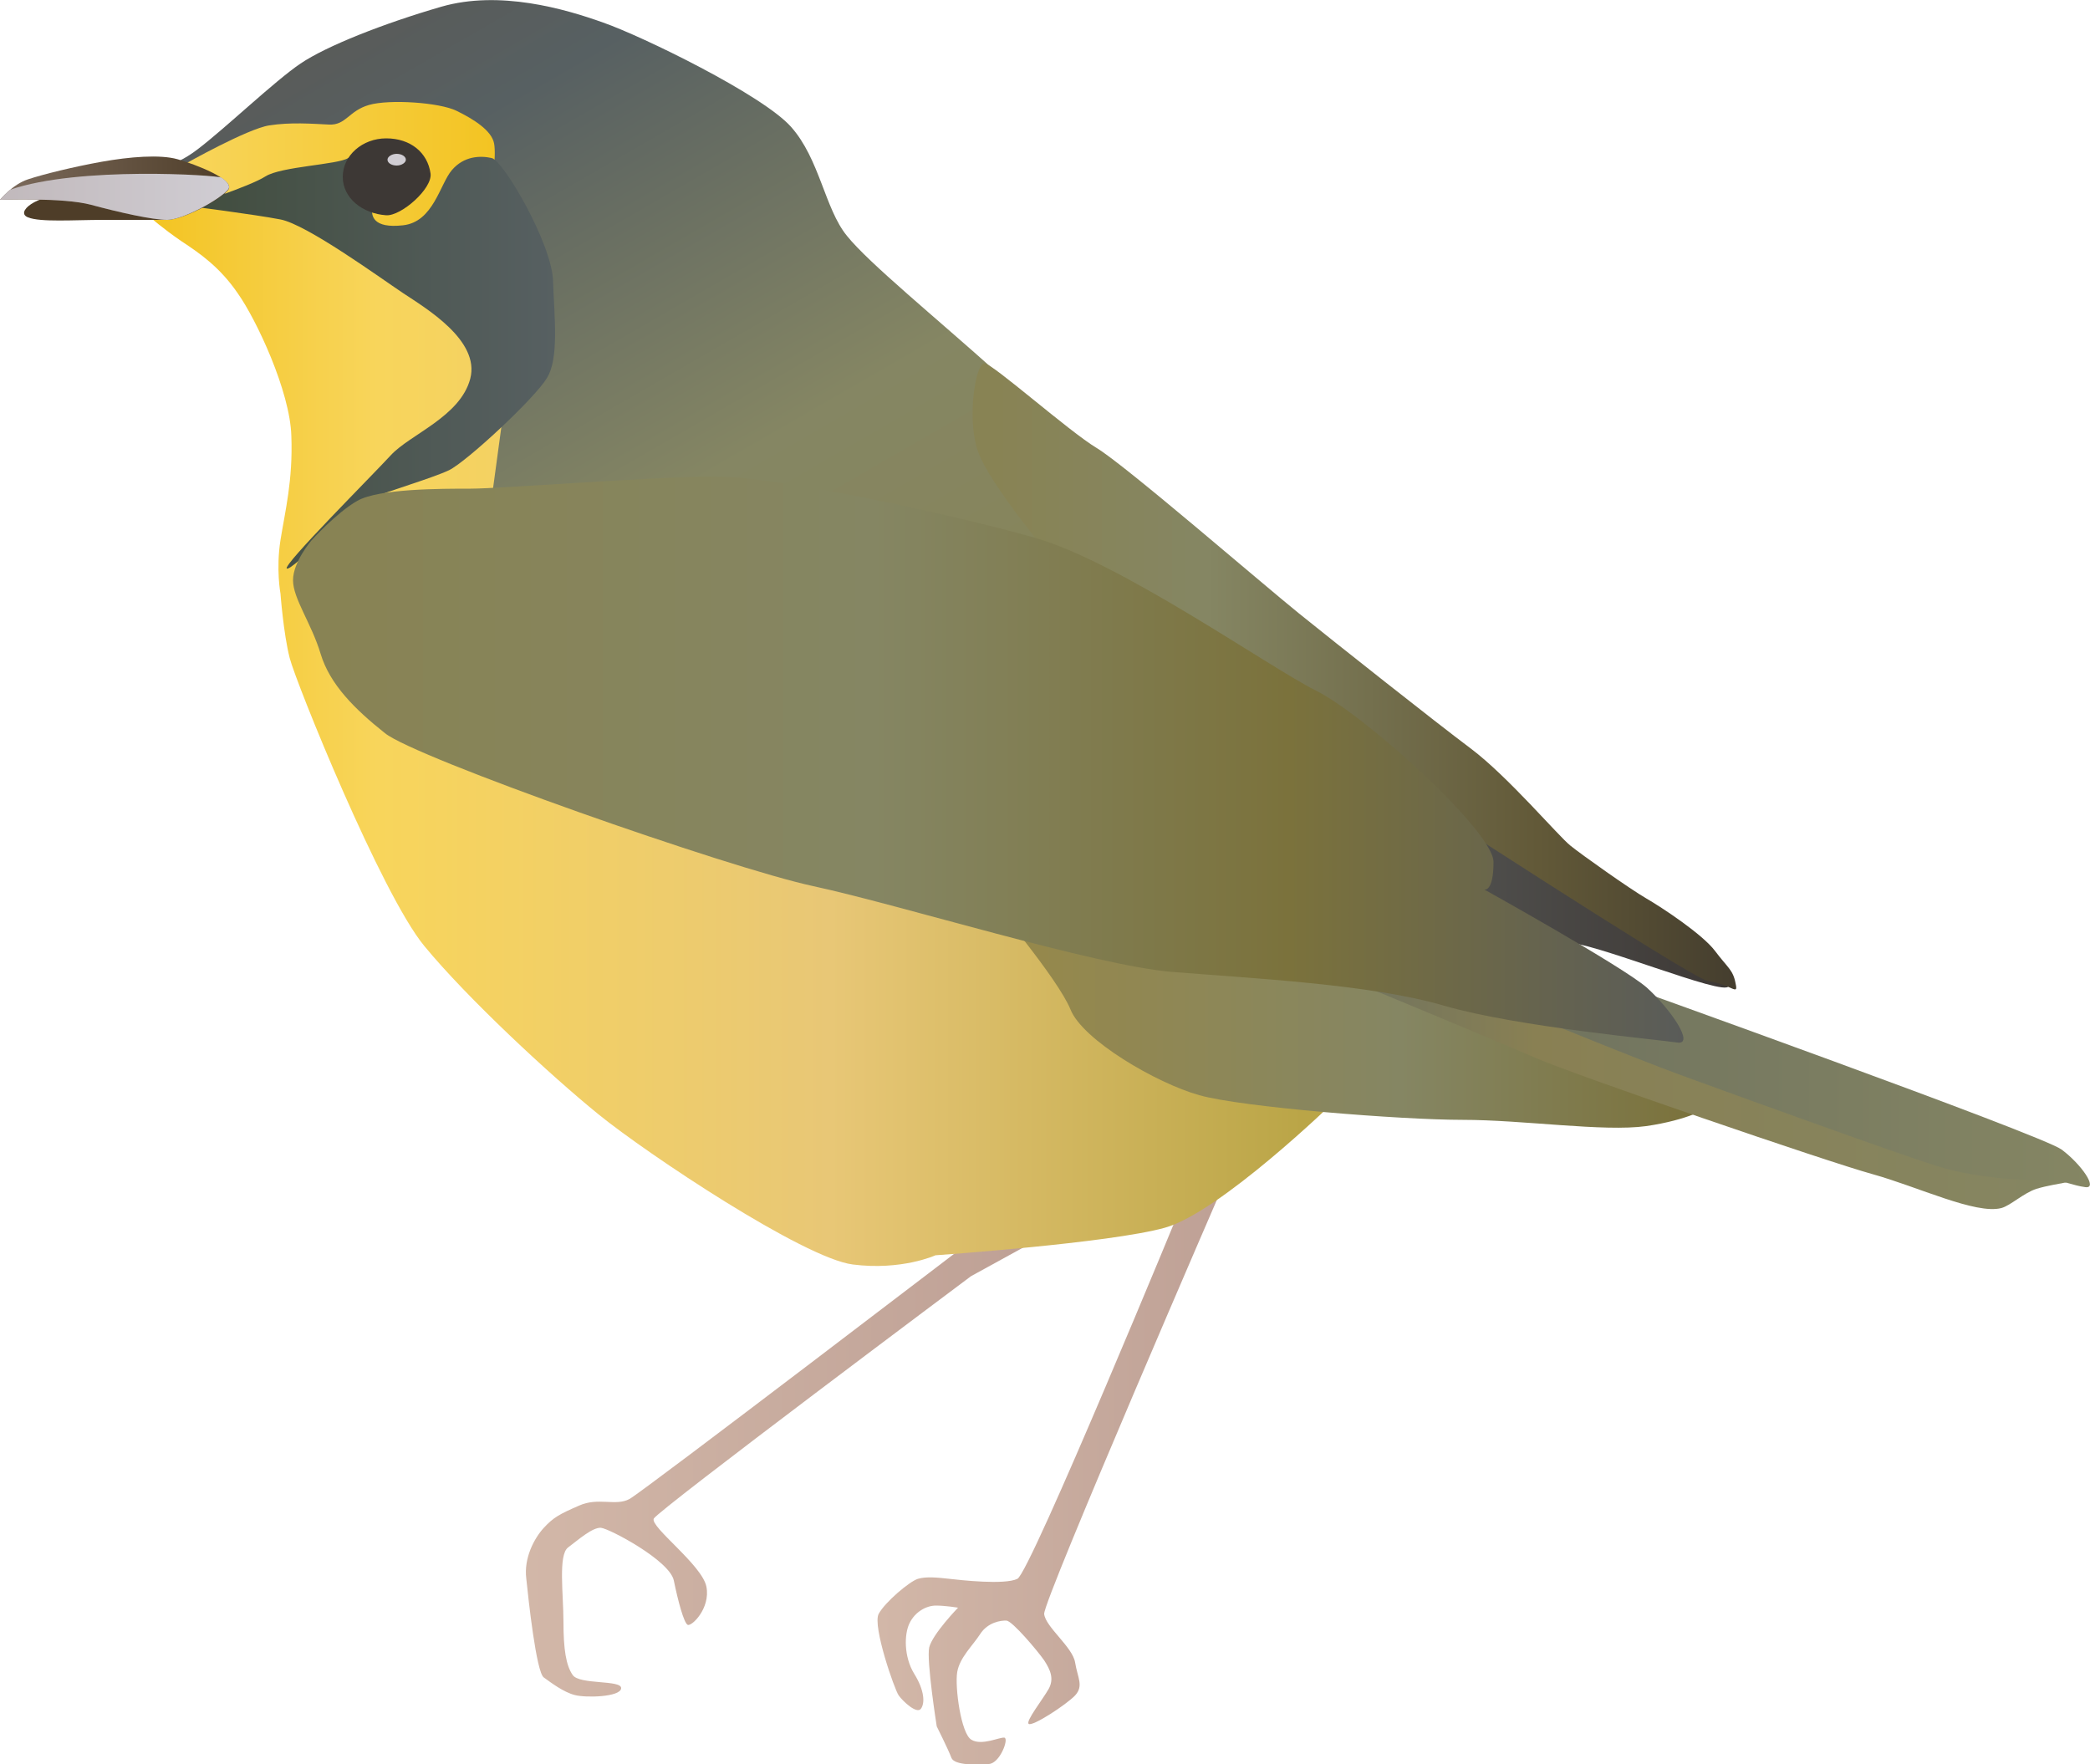
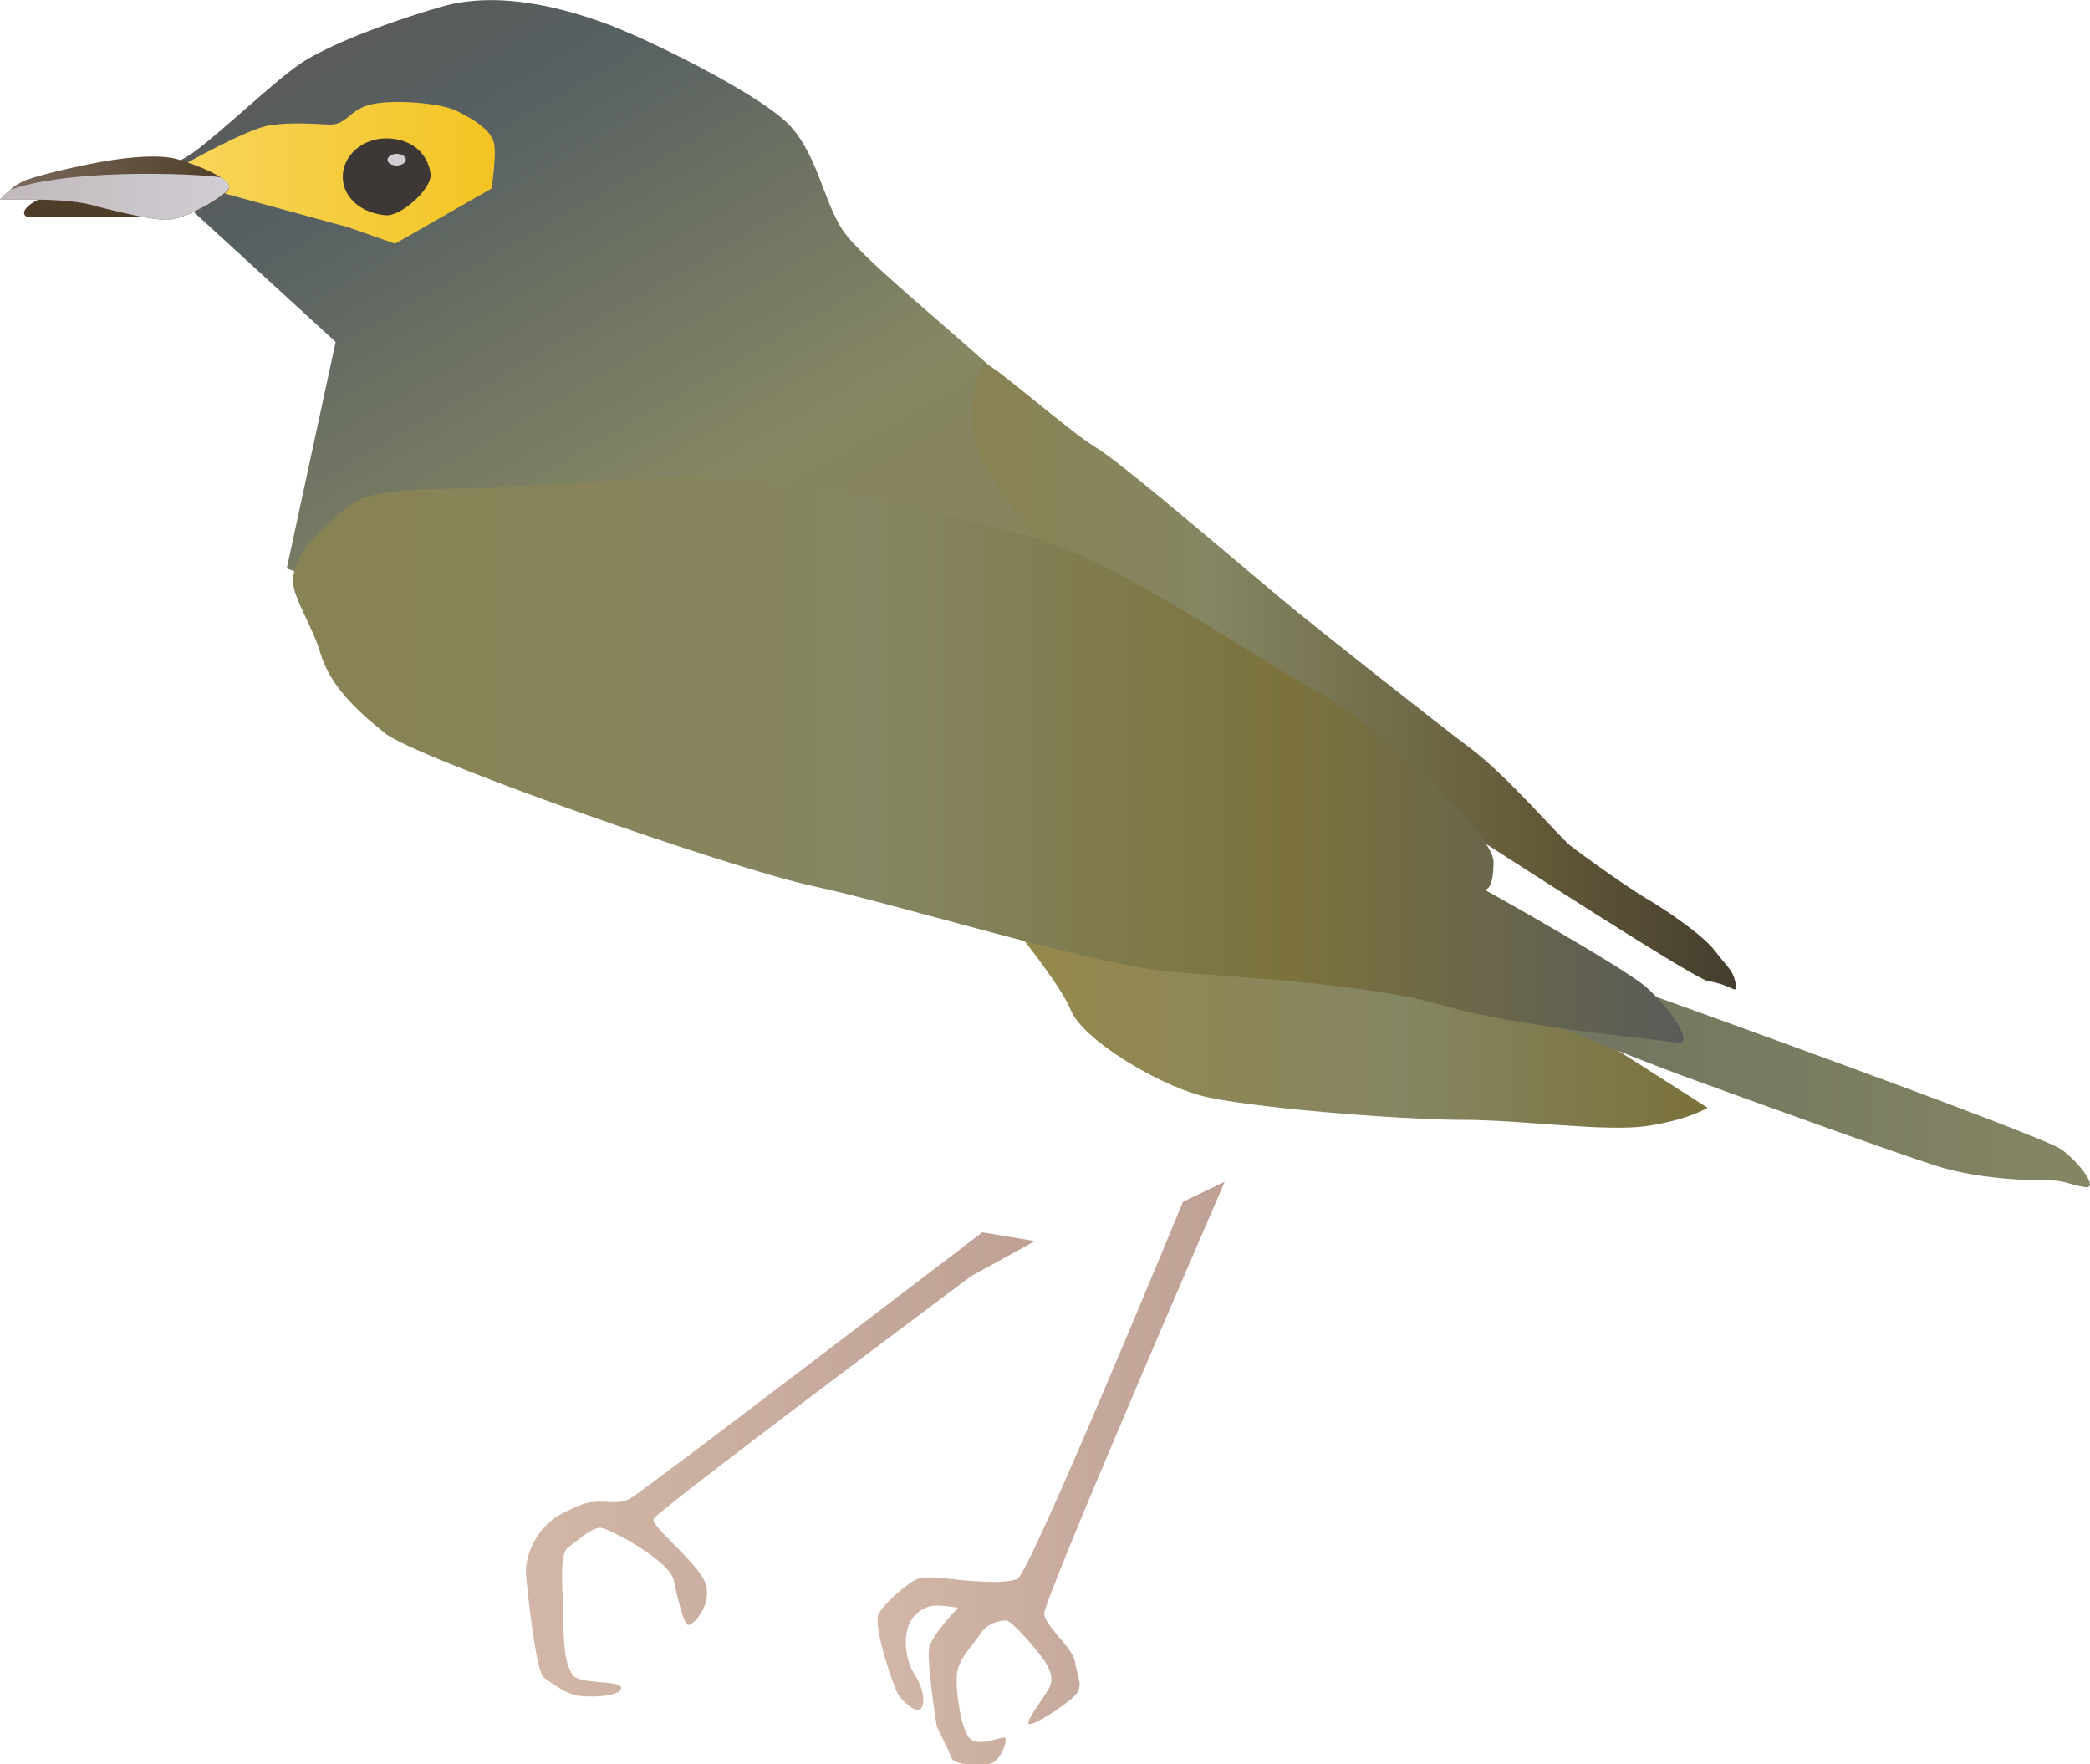
<svg xmlns="http://www.w3.org/2000/svg" xmlns:ns1="https://ian.umces.edu/media-library/" x="0px" y="0px" width="500" height="422" viewBox="0 0 500 422" xml:space="preserve">
  <title>Oporonis formosus (Kentucky Warbler)</title>
  <desc>
    <ns1:title>Oporonis formosus (Kentucky Warbler)</ns1:title>
    <ns1:descr>Illustration of Oporonis formosus (Kentucky Warbler)</ns1:descr>
    <ns1:scene>
      <ns1:contains>bird, Kentucky, warbler, Chordata, Aves, Passeriformes, Parulidae, Oporonis, formosus</ns1:contains>
      <ns1:when>2005-03-09</ns1:when>
    </ns1:scene>
  </desc>
  <g id="ian_symbols_0fc30caf87ab79d4bd1bdcd3e26638c2">
    <g id="ian_symbols_0fc30caf87ab79d4bd1bdcd3e26638c2_:_eggs">
      <g id="ian_symbols_b28b809c76209d849da02b6f7ff4aa9e">
        <g id="ian_symbols_88d62e83bccc83640d4967ec0e7934e4">
          <g id="ian_symbols_b17e553dfe01bf541d1dc6b15b883852">
            <g id="ian_symbols_d0c7ba9d6b2f14643967f79525de35d4">
              <g id="ian_symbols_3e735d986496f324a59e1ad2a7a5de4c">
                <g id="ian_symbols_3c93b597693a3d142dd85c4f6b0c7bd6">
                  <g id="ian_symbols_3c93b597693a3d142dd85c4f6b0c7bd6_:_nest">
                    <g id="ian_symbols_dd00272666a71754790b40c5412bec78">
                      <g id="ian_symbols_25124c092b1adfc4e1add4bba538f093">
                        <g>
                          <linearGradient id="ian_symbols_1617d447e8a26dc4497afeedfe903d39" gradientUnits="userSpaceOnUse" x1="774.49" y1="7413.312" x2="1388.296" y2="7413.312" gradientTransform="matrix(0.199 0 0 -0.199 -28.075 1822.678)">
                            <stop offset="0" style="stop-color:#D2B7A8" />
                            <stop offset="1" style="stop-color:#BEA095" />
                          </linearGradient>
                          <path fill="url(#ian_symbols_1617d447e8a26dc4497afeedfe903d39)" d="M235,294.8c0,0-81.1,62-84.4,63.8c-3.3,1.8-7.5-0.5-12.1,1.6c-4.6,2-6.1,2.8-8.4,5.3              c-2.3,2.5-4.8,7.2-4.2,12.1c0.5,4.9,2.4,22.5,4.2,23.7c1.8,1.3,4.7,3.5,7.4,4.2c2.6,0.7,10.9,0.5,11.1-1.6              c0.2-2.1-10-0.8-11.6-3.2c-1.6-2.3-2.2-6.2-2.2-12.7c0-6.6-1.3-16,1.1-17.8c2.4-1.8,5.9-4.9,7.9-4.7              c2,0.2,16.4,7.8,17.4,12.6c1,4.9,2.4,10.1,3.3,10.6c0.9,0.5,5.5-3.9,4.5-9.1c-1-5.2-13.5-14.3-12.6-16.3              c1-2,75.9-58,75.9-58l15.3-8.4L235,294.8L235,294.8z" />
                          <linearGradient id="ian_symbols_e8475c8497a4109465e58609febbba31" gradientUnits="userSpaceOnUse" x1="1198.339" y1="7403.421" x2="1616.722" y2="7403.421" gradientTransform="matrix(0.199 0 0 -0.199 -28.075 1822.678)">
                            <stop offset="0" style="stop-color:#D2B7A8" />
                            <stop offset="1" style="stop-color:#BEA095" />
                          </linearGradient>
                          <path fill="url(#ian_symbols_e8475c8497a4109465e58609febbba31)" d="M283,287.5c0,0-36.5,88.7-39.6,90.2c-3.1,1.5-13.6,0.3-16.3,0c-2.7-0.3-5.5-0.6-7.5,0              c-2,0.6-7.9,5.6-9.4,8.4c-1.5,2.9,3.8,18.1,4.8,19.5c1,1.4,4.3,4.5,5.3,3.2c1-1.3,0.9-4.4-1.6-8.4              c-2.5-4.1-2.4-9.5-1.1-12.1c1.3-2.7,4-4.2,6.3-4.2c2.3,0,5.3,0.5,5.3,0.5s-6.1,6.3-6.9,9.5c-0.7,3.1,1.8,18.9,1.8,18.9              s2.8,5.6,3.5,7.5c0.7,1.9,6.3,1.7,9,1.5c2.6-0.2,4.8-6,3.7-6.3c-1.1-0.2-5.4,2-7.9,0.5c-2.5-1.4-4-12.7-3.4-16.2              c0.6-3.5,3.7-6.3,5.5-9.1c1.8-2.8,5-3.3,6.3-3.2c1.4,0.1,7.4,7.2,9,9.5c1.5,2.3,2.4,4.4,1.1,6.8              c-1.4,2.5-5.6,7.8-4.8,8.4c0.9,0.7,9-4.6,11.1-6.8c2.1-2.3,0.6-4.2,0-7.9c-0.6-3.7-7.1-8.5-7.4-11.6              C249.5,383,293,282.7,293,282.7L283,287.5L283,287.5z" />
                          <linearGradient id="ian_symbols_ebf7a3670f5aa6a4a542524ebd249a81" gradientUnits="userSpaceOnUse" x1="685.799" y1="9207.086" x2="1319.047" y2="8110.259" gradientTransform="matrix(0.199 0 0 -0.199 -28.075 1822.678)">
                            <stop offset="0" style="stop-color:#595B59" />
                            <stop offset="0.14" style="stop-color:#576062" />
                            <stop offset="0.545" style="stop-color:#858663" />
                            <stop offset="0.972" style="stop-color:#888354" />
                          </linearGradient>
                          <path fill="url(#ian_symbols_ebf7a3670f5aa6a4a542524ebd249a81)" d="M35.2,40.5c0,0,5.5,0.3,12.1-4.8c6.7-5.1,18.5-16.4,24.6-20.5              c6.2-4.2,19.9-9.6,33.7-13.6c13.9-4,29.5,0.5,38.7,3.8c9.2,3.2,38,17.2,44.9,24.9c6.9,7.7,8.1,19.6,13.4,26.1              c5.2,6.5,21.3,19.6,36,32.8c14.6,13.2,57.1,48.3,57.1,48.3l29.3,22L93.5,144.8L68.6,136l11.7-54.2L35.2,40.5L35.2,40.5z              " />
                          <linearGradient id="ian_symbols_856f79919e437984590a8fbfe17b8c14" gradientUnits="userSpaceOnUse" x1="360.36" y1="8969.597" x2="737.606" y2="8969.597" gradientTransform="matrix(0.199 0 0 -0.199 -28.075 1822.678)">
                            <stop offset="5.600000e-03" style="stop-color:#F8D55B" />
                            <stop offset="1" style="stop-color:#F3C422" />
                          </linearGradient>
                          <path fill="url(#ian_symbols_856f79919e437984590a8fbfe17b8c14)" d="M44.3,39.2c0,0,14.9-8.4,20.1-9.2c5.1-0.8,10.2-0.4,14.3-0.2c4.1,0.2,4.7-3.3,9.6-4.7              c4.9-1.4,16.8-0.6,20.9,1.4c4.1,2,8.4,4.7,9,7.8c0.6,3.1-0.6,10.8-0.6,10.8L94.5,58.3l-11.1-3.9L43.5,43.5L44.3,39.2              L44.3,39.2z" />
                          <linearGradient id="ian_symbols_275a4a83757b1cb4650582af54b94820" gradientUnits="userSpaceOnUse" x1="320.929" y1="8296.647" x2="1748.068" y2="8296.647" gradientTransform="matrix(0.199 0 0 -0.199 -28.075 1822.678)">
                            <stop offset="0" style="stop-color:#F3C422" />
                            <stop offset="0.191" style="stop-color:#F8D55B" />
                            <stop offset="0.573" style="stop-color:#E8C776" />
                            <stop offset="0.972" style="stop-color:#BAA547" />
                          </linearGradient>
-                           <path fill="url(#ian_symbols_275a4a83757b1cb4650582af54b94820)" d="M116.9,124.6l5.5-40.6L103,62.8L54.7,47.4l-19,4.4c0,0,3.3,2.9,7.7,5.9              c4.4,2.9,9.2,6.2,13.5,12.5c4.4,6.2,12.5,23.4,12.8,34.1c0.4,10.6-1.5,18-2.6,24.9c-1.1,7,0,12.8,0,12.8              s0.7,9.5,2.2,15.4c1.5,5.9,21.9,56.4,32.2,68.9c10.2,12.4,30,30.8,41.7,40.3c11.7,9.5,49.1,34.4,60.8,35.9              c11.7,1.5,19.8-2.2,19.8-2.2s41.7-2.9,54.9-6.6c13.2-3.7,40.3-30,40.3-30l-23.4-38.1l-181.6-74L116.9,124.6L116.9,124.6              z" />
                          <linearGradient id="ian_symbols_92e45226245c7a9455ccf3466b0a7057" gradientUnits="userSpaceOnUse" x1="369.335" y1="8740.577" x2="810.103" y2="8740.577" gradientTransform="matrix(0.199 0 0 -0.199 -28.075 1822.678)">
                            <stop offset="0" style="stop-color:#414D3E" />
                            <stop offset="1" style="stop-color:#576062" />
                          </linearGradient>
-                           <path fill="url(#ian_symbols_92e45226245c7a9455ccf3466b0a7057)" d="M63.5,42.2c3.8-2.4,17.4-2.8,19.8-4.4c2.4-1.6,6.2,9.6,5.8,11.7              c-0.4,2.1,0.1,5.2,7.3,4.4c7.3-0.8,8.8-9.8,11.7-13.2c2.9-3.4,6.8-3.5,9.5-2.9c2.8,0.5,14.4,20.5,14.7,29.3              c0.3,8.7,1.5,18.7-1.5,23.4c-2.9,4.8-19.1,19.9-23.4,22c-4.3,2-14.7,5-18.3,6.6c-3.7,1.5-19.5,17.8-20.5,16.9              c-0.9-0.9,20.3-22.1,24.9-27.1c4.6-5,16.6-9.2,19-18.3c2.4-9.2-10.7-16.9-16.1-20.5c-5.4-3.6-23-16.4-29.3-17.6              c-6.2-1.2-21.9-3.2-21.9-3.2S59.8,44.6,63.5,42.2L63.5,42.2z" />
                          <linearGradient id="ian_symbols_df55d9ba8c84464499defd1a833e35f8" gradientUnits="userSpaceOnUse" x1="1734.166" y1="8152.802" x2="2223.767" y2="8152.802" gradientTransform="matrix(0.199 0 0 -0.199 -28.075 1822.678)">
                            <stop offset="0" style="stop-color:#595B59" />
                            <stop offset="1" style="stop-color:#3D3835" />
                          </linearGradient>
-                           <path fill="url(#ian_symbols_df55d9ba8c84464499defd1a833e35f8)" d="M316.3,171c0,0,23.6,11.5,31.9,18.7c8.2,7.1,14.8,12.1,21.4,15.4              c6.6,3.3,15.9,8.8,21.4,12.1c5.5,3.3,23.1,15.9,22.5,18.7c-0.6,2.7-33.5-11-39-10.4c-5.5,0.5-31.3-9.9-31.3-9.9              L316.3,171L316.3,171z" />
                          <linearGradient id="ian_symbols_1ea1808a5aa5a4c48131b1782ff730b9" gradientUnits="userSpaceOnUse" x1="1334.902" y1="7957.289" x2="2197.885" y2="7957.289" gradientTransform="matrix(0.199 0 0 -0.199 -28.075 1822.678)">
                            <stop offset="0" style="stop-color:#978849" />
                            <stop offset="0.567" style="stop-color:#858663" />
                            <stop offset="0.972" style="stop-color:#7B723C" />
                          </linearGradient>
                          <path fill="url(#ian_symbols_1ea1808a5aa5a4c48131b1782ff730b9)" d="M237,215.1c0,0,16.1,19,19.1,26.4c2.9,7.3,20.5,17.6,30.8,20.5c10.3,2.9,48.3,5.9,63,5.9              c14.6,0,33.7,2.9,43.9,1.5c10.3-1.5,14.7-4.4,14.7-4.4l-48.3-30.8L237,215.1L237,215.1z" />
                          <linearGradient id="ian_symbols_8bd7d76367fcbce4cda7722947783793" gradientUnits="userSpaceOnUse" x1="1762.718" y1="7859.912" x2="2647.763" y2="7859.912" gradientTransform="matrix(0.199 0 0 -0.199 -28.075 1822.678)">
                            <stop offset="0" style="stop-color:#70735F" />
                            <stop offset="0.253" style="stop-color:#898053" />
                            <stop offset="1" style="stop-color:#858663" />
                          </linearGradient>
-                           <path fill="url(#ian_symbols_8bd7d76367fcbce4cda7722947783793)" d="M322,234.1c0,0,36,14.9,45.4,19c9.4,4.1,69.7,24.8,80.6,27.8c10.8,3,24.7,9.7,30.8,8.1              c2.2-0.6,5.3-3.6,8.4-4.6c5.3-1.6,10.4-1.4,10.7-3.5c0.3-3.3-13.2-7.3-13.2-7.3l-111.3-38.1L322,234.1L322,234.1z" />
                          <linearGradient id="ian_symbols_524d7ea0e5d59b54cdaed352e0084682" gradientUnits="userSpaceOnUse" x1="1973.527" y1="7870.249" x2="2658.987" y2="7870.249" gradientTransform="matrix(0.199 0 0 -0.199 -28.075 1822.678)">
                            <stop offset="0" style="stop-color:#70735F" />
                            <stop offset="1" style="stop-color:#858663" />
                          </linearGradient>
                          <path fill="url(#ian_symbols_524d7ea0e5d59b54cdaed352e0084682)" d="M363.9,242c0,0,26.7,11,38.5,15.3c11.8,4.3,49.8,18.1,60.8,21.6              c11,3.5,24.3,3.5,27.5,3.5c3.1,0,5.1,1.2,8.2,1.6c3.1,0.4-1-5.5-5.7-9c-4.7-3.5-105.8-39.7-105.8-39.7L363.9,242              L363.9,242z" />
                          <linearGradient id="ian_symbols_9deff9af6d4d8324c58bcb1341cb84b2" gradientUnits="userSpaceOnUse" x1="2232.781" y1="8362.87" x2="1313.283" y2="8362.87" gradientTransform="matrix(0.199 0 0 -0.199 -28.075 1822.678)">
                            <stop offset="0" style="stop-color:#443D2E" />
                            <stop offset="0.264" style="stop-color:#625938" />
                            <stop offset="0.697" style="stop-color:#858663" />
                            <stop offset="0.972" style="stop-color:#888354" />
                          </linearGradient>
                          <path fill="url(#ian_symbols_9deff9af6d4d8324c58bcb1341cb84b2)" d="M375.7,202.3c2.7,2.2,14.3,10.4,18.1,12.6c3.8,2.2,13.5,8.6,16.5,12.6              c3,4,4.3,4.5,4.9,7.7c0.7,3.2-0.7,0.4-6.6-0.5c-5.9-1-156-100-156-100s-16-18.8-18.7-26.9c-2.7-8.1-0.4-21,1.6-20.9              c2,0.1,20.1,16.2,26.9,20.3c6.8,4.1,39.5,32.4,48.3,39.5c8.8,7.1,32.4,25.8,41.2,32.4              C360.8,185.8,372.9,200.1,375.7,202.3L375.7,202.3z" />
                          <linearGradient id="ian_symbols_10df9e4a54bb9fd49d7aa3a41269ad7f" gradientUnits="userSpaceOnUse" x1="2168.715" y1="8262.4" x2="494.194" y2="8262.4" gradientTransform="matrix(0.199 0 0 -0.199 -28.075 1822.678)">
                            <stop offset="0" style="stop-color:#595B59" />
                            <stop offset="0.286" style="stop-color:#7B723C" />
                            <stop offset="0.584" style="stop-color:#858663" />
                            <stop offset="0.972" style="stop-color:#888354" />
                          </linearGradient>
                          <path fill="url(#ian_symbols_10df9e4a54bb9fd49d7aa3a41269ad7f)" d="M112.6,116.9c-7.3,0-22,0-27.1,2.9c-5.1,2.9-11,9.5-11,9.5s-4.4,5.1-4.4,9.5              c0,4.4,4.4,10.3,6.6,17.6c2.2,7.3,8.1,13.2,15.4,19c7.3,5.9,82,32.2,102.5,36.6c20.5,4.4,67.4,19,85.7,20.5              c18.3,1.5,47.6,2.9,65.2,8.1c17.6,5.1,51.3,8.1,55.7,8.8c4.4,0.7-1.5-8-7.3-13.2c-5.9-5.1-38.8-23.4-38.8-23.4              s2.2,0.7,2.2-6.6c0-7.3-30.8-35.2-42.5-41c-11.7-5.9-46.9-30.8-67.4-36.6c-20.5-5.8-61.5-14.6-76.2-14.6              C156.5,114,119.9,116.9,112.6,116.9L112.6,116.9z" />
                          <path fill="#3D3835" d="M103,41.5c0.5,3.6-7,10.2-10.6,10C86.7,51.1,82,47.4,82,42.3c0-5.1,4.7-9.2,10.4-9.2              C98.2,33.1,102.3,36.5,103,41.5z" />
                          <path fill="#D0CDD3" d="M97.1,38.2c0,0.7-1,1.4-2.2,1.4c-1.2,0-2.2-0.6-2.2-1.4c0-0.7,1-1.4,2.2-1.4              C96.2,36.8,97.1,37.5,97.1,38.2z" />
-                           <path fill="#4E3D28" d="M6.7,52c3,1.2,10.9,0.6,18.2,0.6H40c0,0-15.8-6.1-23.6-6.1C8.5,46.6,3.6,50.8,6.7,52z" />
+                           <path fill="#4E3D28" d="M6.7,52H40c0,0-15.8-6.1-23.6-6.1C8.5,46.6,3.6,50.8,6.7,52z" />
                          <linearGradient id="ian_symbols_6e0b56bae3bfe594391d02f9e8169b17" gradientUnits="userSpaceOnUse" x1="141.364" y1="8950.906" x2="417.296" y2="8950.906" gradientTransform="matrix(0.199 0 0 -0.199 -28.075 1822.678)">
                            <stop offset="0" style="stop-color:#7C6B5D" />
                            <stop offset="1" style="stop-color:#4E3D28" />
                          </linearGradient>
                          <path fill="url(#ian_symbols_6e0b56bae3bfe594391d02f9e8169b17)" d="M54.6,45.4c1.8-2.4-7.9-6.1-12.1-7.3c-4.2-1.2-11.5-0.6-18.2,0.6              c-6.7,1.2-14,3-17.6,4.2C3,44.1,0,47.8,0,47.8s15.2-0.6,21.8,1.2c6.7,1.8,14.6,3.6,18.2,3.6              C43.7,52.6,52.8,47.8,54.6,45.4z" />
                          <linearGradient id="ian_symbols_0633faef576c7654cd46cf830afe9699" gradientUnits="userSpaceOnUse" x1="141.364" y1="8940.435" x2="417.319" y2="8940.435" gradientTransform="matrix(0.199 0 0 -0.199 -28.075 1822.678)">
                            <stop offset="0" style="stop-color:#C1B9BC" />
                            <stop offset="1" style="stop-color:#D0CDD3" />
                          </linearGradient>
                          <path fill="url(#ian_symbols_0633faef576c7654cd46cf830afe9699)" d="M53,42.5c-0.9-0.6-34.2-2.8-50.6,2.9C0.9,46.7,0,47.8,0,47.8s15.2-0.6,21.8,1.2              c6.7,1.8,14.6,3.6,18.2,3.6c3.7,0,12.7-4.9,14.6-7.3C55.2,44.5,54.4,43.5,53,42.5z" />
                        </g>
                      </g>
                    </g>
                  </g>
                </g>
              </g>
            </g>
          </g>
        </g>
      </g>
    </g>
  </g>
</svg>